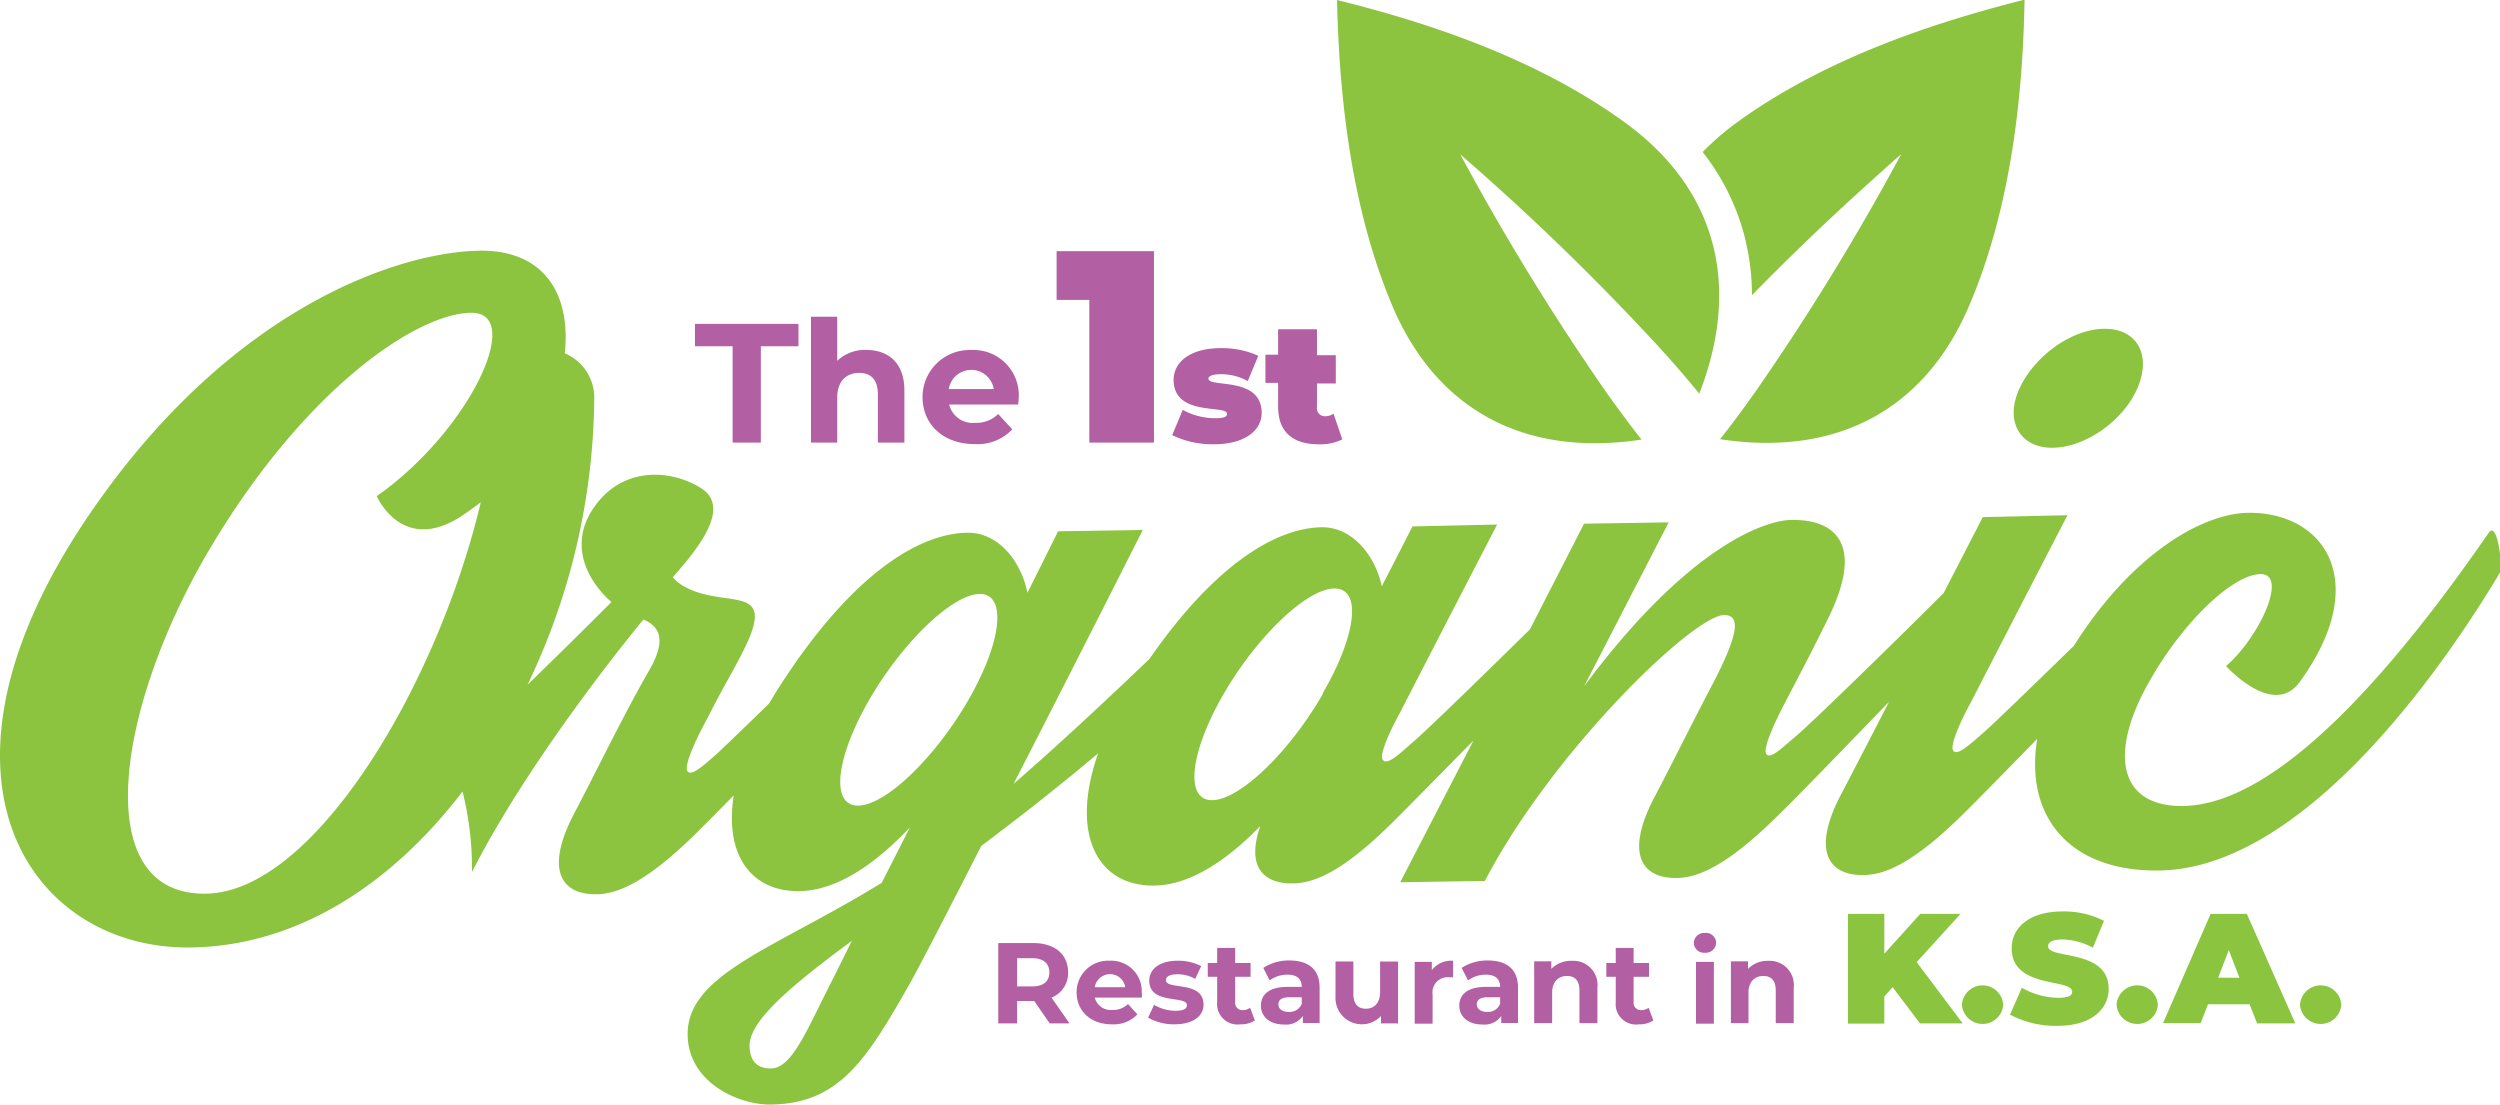
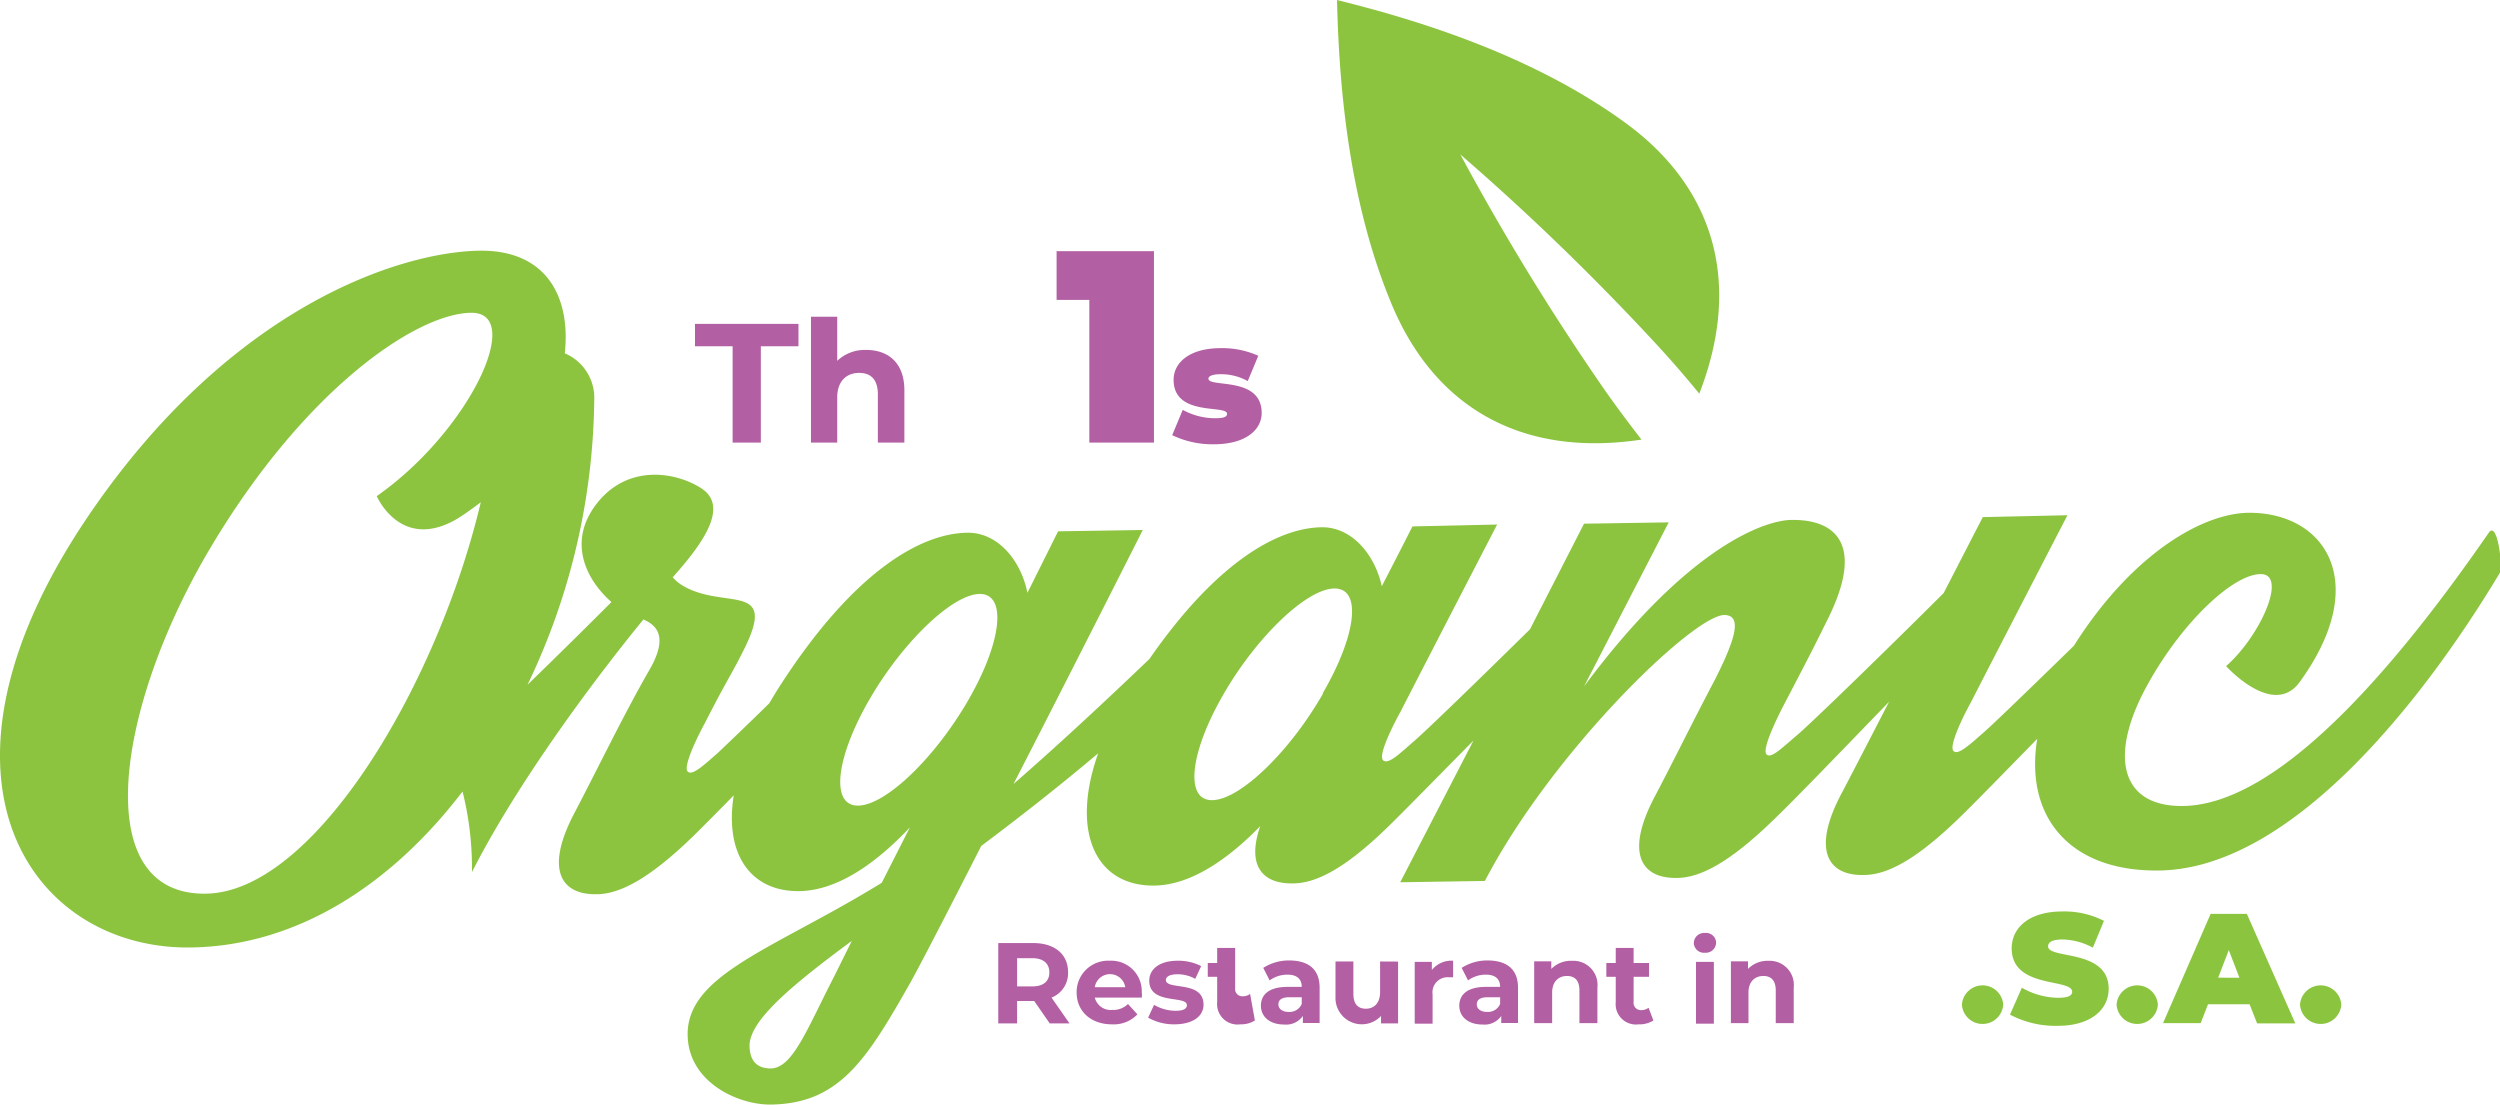
<svg xmlns="http://www.w3.org/2000/svg" viewBox="0 0 265.76 117.42">
  <defs>
    <style>.cls-1{fill:#b25fa4;}.cls-2{fill:#8bc53f;}.cls-3{fill:#8cc440;}</style>
  </defs>
  <g id="Layer_2" data-name="Layer 2">
    <g id="design">
      <path class="cls-1" d="M111.59,108.79l-1.65-2.38h-1.82v2.38h-2v-8.54h3.7c2.29,0,3.72,1.18,3.72,3.1a2.79,2.79,0,0,1-1.76,2.7l1.91,2.74Zm-1.86-6.93h-1.61v3h1.61c1.21,0,1.82-.56,1.82-1.49S110.94,101.86,109.73,101.86Z" />
      <path class="cls-1" d="M121.38,106.05h-5a1.75,1.75,0,0,0,1.88,1.31,2.22,2.22,0,0,0,1.65-.63l1,1.1a3.46,3.46,0,0,1-2.71,1.06c-2.27,0-3.75-1.43-3.75-3.38a3.34,3.34,0,0,1,3.51-3.38,3.24,3.24,0,0,1,3.41,3.4C121.41,105.68,121.39,105.89,121.38,106.05Zm-5-1.11h3.24a1.64,1.64,0,0,0-3.24,0Z" />
      <path class="cls-1" d="M122.05,108.18l.63-1.36a4.59,4.59,0,0,0,2.28.63c.88,0,1.21-.23,1.21-.6,0-1.07-4,0-4-2.6,0-1.24,1.12-2.12,3-2.12a5.33,5.33,0,0,1,2.52.57l-.63,1.36a3.76,3.76,0,0,0-1.89-.49c-.86,0-1.23.27-1.23.61,0,1.12,4,0,4,2.62,0,1.22-1.13,2.09-3.1,2.09A5.55,5.55,0,0,1,122.05,108.18Z" />
-       <path class="cls-1" d="M133.4,108.48a2.74,2.74,0,0,1-1.55.41,2.17,2.17,0,0,1-2.46-2.36v-2.69h-1v-1.47h1v-1.6h1.91v1.6h1.64v1.47H131.3v2.67a.77.77,0,0,0,.82.87,1.29,1.29,0,0,0,.77-.25Z" />
+       <path class="cls-1" d="M133.4,108.48a2.74,2.74,0,0,1-1.55.41,2.17,2.17,0,0,1-2.46-2.36v-2.69h-1v-1.47h1v-1.6h1.91v1.6h1.64H131.3v2.67a.77.77,0,0,0,.82.87,1.29,1.29,0,0,0,.77-.25Z" />
      <path class="cls-1" d="M140.28,105v3.75H138.5V108a2.17,2.17,0,0,1-2,.91c-1.54,0-2.46-.85-2.46-2s.82-2,2.83-2h1.51c0-.82-.49-1.3-1.51-1.3a3.17,3.17,0,0,0-1.9.61l-.68-1.33a5.06,5.06,0,0,1,2.83-.79C139.12,102.13,140.28,103.05,140.28,105Zm-1.9,1.68v-.67h-1.31c-.89,0-1.17.33-1.17.77s.4.79,1.07.79A1.4,1.4,0,0,0,138.38,106.72Z" />
      <path class="cls-1" d="M148.62,102.22v6.57h-1.81V108a2.8,2.8,0,0,1-4.84-2.07v-3.72h1.9v3.44c0,1.09.49,1.58,1.33,1.58s1.51-.56,1.51-1.77v-3.25Z" />
      <path class="cls-1" d="M154.47,102.13v1.76l-.43,0a1.61,1.61,0,0,0-1.75,1.83v3.1h-1.9v-6.57h1.82v.87A2.65,2.65,0,0,1,154.47,102.13Z" />
      <path class="cls-1" d="M161.37,105v3.75h-1.78V108a2.17,2.17,0,0,1-2,.91c-1.54,0-2.46-.85-2.46-2s.82-2,2.83-2h1.51c0-.82-.49-1.3-1.51-1.3a3.17,3.17,0,0,0-1.9.61l-.68-1.33a5.06,5.06,0,0,1,2.83-.79C160.21,102.13,161.37,103.05,161.37,105Zm-1.9,1.68v-.67h-1.31c-.89,0-1.17.33-1.17.77s.4.79,1.07.79A1.4,1.4,0,0,0,159.47,106.72Z" />
      <path class="cls-1" d="M169.81,105v3.76H167.9v-3.46c0-1.07-.48-1.55-1.33-1.55s-1.57.56-1.57,1.77v3.24h-1.91v-6.57h1.82V103a2.89,2.89,0,0,1,2.18-.86A2.57,2.57,0,0,1,169.81,105Z" />
      <path class="cls-1" d="M175.76,108.48a2.71,2.71,0,0,1-1.55.41,2.16,2.16,0,0,1-2.45-2.36v-2.69h-1v-1.47h1v-1.6h1.9v1.6h1.64v1.47h-1.64v2.67a.77.77,0,0,0,.82.87,1.29,1.29,0,0,0,.77-.25Z" />
      <path class="cls-1" d="M180.06,100.25a1.09,1.09,0,0,1,1.18-1.07,1.07,1.07,0,0,1,1.19,1,1.1,1.1,0,0,1-1.19,1.1A1.08,1.08,0,0,1,180.06,100.25Zm.23,2h1.9v6.57h-1.9Z" />
      <path class="cls-1" d="M190.68,105v3.76h-1.91v-3.46c0-1.07-.48-1.55-1.33-1.55s-1.57.56-1.57,1.77v3.24H184v-6.57h1.82V103a2.89,2.89,0,0,1,2.18-.86A2.57,2.57,0,0,1,190.68,105Z" />
-       <path class="cls-2" d="M201.19,104.94l-.88,1v2.87h-3.86V97.15h3.86v4.23l3.82-4.23h4.28l-4.66,5.13,4.89,6.51H204.1Z" />
      <path class="cls-2" d="M208.56,106.8a2.2,2.2,0,0,1,4.39,0,2.2,2.2,0,0,1-4.39,0Z" />
      <path class="cls-2" d="M213.67,107.86l1.26-2.86a8,8,0,0,0,3.84,1.07c1.11,0,1.51-.24,1.51-.64,0-1.46-6.43-.28-6.43-4.62,0-2.16,1.81-3.92,5.42-3.92a9.26,9.26,0,0,1,4.39,1l-1.18,2.85a7.1,7.1,0,0,0-3.24-.87c-1.15,0-1.52.33-1.52.73,0,1.4,6.44.24,6.44,4.52,0,2.13-1.81,3.93-5.42,3.93A10.34,10.34,0,0,1,213.67,107.86Z" />
      <path class="cls-2" d="M225,106.8a2.2,2.2,0,0,1,4.39,0,2.2,2.2,0,0,1-4.39,0Z" />
      <path class="cls-2" d="M239.14,106.76h-4.42l-.78,2h-4L235,97.15h3.85L244,108.79h-4.06Zm-1.08-2.82L236.93,101l-1.13,2.93Z" />
      <path class="cls-2" d="M244.5,106.8a2.2,2.2,0,0,1,4.39,0,2.2,2.2,0,0,1-4.39,0Z" />
      <path class="cls-1" d="M77.88,36.81h-4V34.43h11v2.38h-4V47.05H77.88Z" />
      <path class="cls-1" d="M96.14,41.5v5.55H93.32V41.93c0-1.57-.72-2.29-2-2.29S89,40.47,89,42.25v4.8H86.21V33.67H89v4.69a4.26,4.26,0,0,1,3.08-1.16C94.4,37.2,96.14,38.54,96.14,41.5Z" />
-       <path class="cls-1" d="M108.24,43H100.9a2.58,2.58,0,0,0,2.77,1.95,3.27,3.27,0,0,0,2.44-.94l1.5,1.63a5.09,5.09,0,0,1-4,1.57c-3.35,0-5.54-2.11-5.54-5a5,5,0,0,1,5.18-5,4.81,4.81,0,0,1,5.05,5C108.29,42.45,108.26,42.76,108.24,43Zm-7.38-1.64h4.78a2.42,2.42,0,0,0-4.78,0Z" />
      <path class="cls-1" d="M122.67,26.7V47.05H115.8V31.88h-3.48V26.7Z" />
      <path class="cls-1" d="M124.61,46.26l1.12-2.69a7.17,7.17,0,0,0,3.45.89c1,0,1.26-.18,1.26-.47,0-1-5.68.34-5.68-3.61,0-1.86,1.73-3.37,5-3.37a9.3,9.3,0,0,1,4,.81l-1.12,2.69a5.85,5.85,0,0,0-2.85-.73c-1,0-1.33.24-1.33.47,0,1,5.66-.3,5.66,3.65,0,1.78-1.68,3.33-5.1,3.33A9.88,9.88,0,0,1,124.61,46.26Z" />
-       <path class="cls-1" d="M142.69,46.71a5.27,5.27,0,0,1-2.51.52c-2.72,0-4.31-1.28-4.31-4V40.7h-1.35v-3h1.35V35H140v2.76h2v3h-2v2.49a.85.85,0,0,0,.84,1,1.65,1.65,0,0,0,.92-.27Z" />
-       <path class="cls-3" d="M184.57,13.07A28.52,28.52,0,0,0,181,16.16a24.48,24.48,0,0,1,4.29,8.37,25.29,25.29,0,0,1,.95,6.85c6.3-6.46,12.1-11.66,15.87-15a261.6,261.6,0,0,1-15.48,25.23q-1.87,2.66-3.78,5.08c12.74,1.93,21.8-3.43,26.37-13.94,5.06-11.66,5.85-24.85,6-32.79C207.54,1.92,194.83,5.58,184.57,13.07Z" />
      <path class="cls-3" d="M172.8,13.07C162.54,5.58,149.83,1.92,142.13,0c.19,7.94,1,21.13,6,32.79,4.57,10.51,13.63,15.87,26.37,13.94q-1.9-2.43-3.78-5.08a261.6,261.6,0,0,1-15.48-25.23A261.23,261.23,0,0,1,176.5,37.05q2.19,2.4,4.14,4.8C185.31,29.83,182.06,19.82,172.8,13.07Z" />
-       <path class="cls-3" d="M218.25,47.6c3.47-.05,7.52-2.9,9-6.4s-.1-6.31-3.62-6.25-7.47,3-9,6.45S214.78,47.66,218.25,47.6Z" />
      <path class="cls-3" d="M264.58,56.61c-10.68,15.47-22.71,28.91-32.49,29.07-6.71.1-8.1-5.4-3.56-13.32,3.54-6.25,8.81-11.29,11.77-11.33s-.07,6.66-3.66,9.78c0,0,5,5.56,7.82,1.7,7.69-10.58,2.74-18.07-5.46-18-4.94.08-12.41,4.43-18.54,14.14-4.4,4.29-8.55,8.31-9.54,9.17-1.46,1.27-2.8,2.55-3.27,2s1-3.6,1.86-5.15c2.37-4.64,10.27-19.9,10.27-19.9l-9,.2-4.16,8.07C200.76,68.89,192.5,76.92,191,78.18s-2.75,2.54-3.22,2,1-3.6,1.8-5.15c2.43-4.65,3.32-6.37,4.64-9.06,4.2-8.32.69-10.76-3.75-10.7-2.67,0-10.88,2.62-22.08,17.7l9-17.44-9,.14L162.64,66.9c-5.27,5.19-11.12,10.87-12.35,11.91-1.46,1.27-2.75,2.54-3.27,2s1-3.6,1.86-5.15c2.37-4.64,10.27-19.9,10.27-19.9l-9,.2s-1.33,2.63-3.26,6.36c-.73-3.34-3.17-6.32-6.41-6.27-4.62.07-11.12,3.66-18.29,14-4.75,4.55-9.83,9.27-14.45,13.29,6.68-13,13.74-27,13.74-27l-9,.14-3.26,6.54c-.68-3.4-3.11-6.44-6.41-6.39-5.06.08-12.28,4.29-20.17,16.7-.31.49-.6,1-.88,1.45C79.11,77.38,77,79.38,76.35,80c-1.46,1.28-2.8,2.55-3.26,2s1-3.6,1.85-5.15c2.37-4.65,2.71-4.94,4.09-7.69,3.7-7.34-1.83-4.35-6.25-6.79a4.54,4.54,0,0,1-1.27-1c3.36-3.75,6-7.6,3-9.49-2.82-1.78-7.84-2.5-11.07,1.65S62.42,61.74,65,64c-2.56,2.57-5.88,5.84-8.92,8.79a71.58,71.58,0,0,0,7.09-30.28,5.12,5.12,0,0,0-3.13-4.95c.65-6.06-2-11-9.06-10.91-8.51.13-26.26,5.93-41.23,27.67C-9.74,82.59,3.24,101,20.33,100.72c11.41-.18,21.39-6.83,28.84-16.58a33.35,33.35,0,0,1,1,8.57C55.56,82.1,64.66,70.41,68.4,65.85c1.37.61,2.7,1.78.65,5.34-2.72,4.71-5.75,11-8,15.26-3.15,6-1.41,8.67,2.35,8.61,2.33,0,5.44-1.45,10.31-6.19.93-.91,2.45-2.44,4.29-4.32-1,6.3,1.83,10.26,7,10.18,4.16-.07,8.32-3.15,11.73-6.78l-3,5.9c-11.38,7-20.73,9.71-20.63,16.19.08,5,5.35,7.43,8.88,7.38,7.22-.12,10.11-4.71,14.71-12.81.94-1.66,4-7.57,7.62-14.68,4-3,8.14-6.23,12.43-9.85-3,8.51-.16,14.16,6,14.06,3.93-.06,7.92-2.91,11.23-6.32-1.47,4.24.26,6.14,3.45,6.09,2.39,0,5.49-1.45,10.31-6.19,1.63-1.59,5.08-5.12,8.91-9l-7.79,15.07,9-.14c7.18-13.77,22.14-28.22,25.44-28.27,1.94,0,1.24,2.48-1,6.9-2.54,4.82-4.14,8.14-6.4,12.44-3.16,6-1.41,8.67,2.35,8.61,2.33,0,5.44-1.45,10.31-6.19,2.1-2,7.23-7.33,12.27-12.54-2.31,4.47-4.31,8.35-5.09,9.81-3.15,6-1.4,8.67,2.36,8.61,2.39,0,5.44-1.44,10.31-6.19,1.52-1.48,4.64-4.67,8.17-8.29-1.36,8.23,3.38,14.15,13,14,14-.22,28-18,36.2-31.68C266.06,60.06,265.47,55.35,264.58,56.61ZM21.89,95c-12.55.19-9.57-19.87.47-36.75s21.87-24.9,27.69-25-.18,12.62-10,19.49c0,0,2.55,5.94,8.55,2.41.88-.54,1.7-1.15,2.51-1.76C46.48,72.91,33.38,94.84,21.89,95Zm66.78,8.81c-2.87,5.56-4.4,9.74-6.73,9.77-1.2,0-2.23-.53-2.26-2.41,0-2.61,4.17-6.21,10.87-11.15ZM103,74.31c-3.55,6.2-8.82,11.29-11.77,11.33s-2.41-5,1.13-11.17,8.87-11.29,11.77-11.33S106.55,68.11,103,74.31Zm37.65-.59c-3.55,6.2-8.82,11.29-11.77,11.34s-2.41-5,1.13-11.17,8.87-11.29,11.83-11.33S144.2,67.52,140.6,73.72Z" />
    </g>
  </g>
</svg>